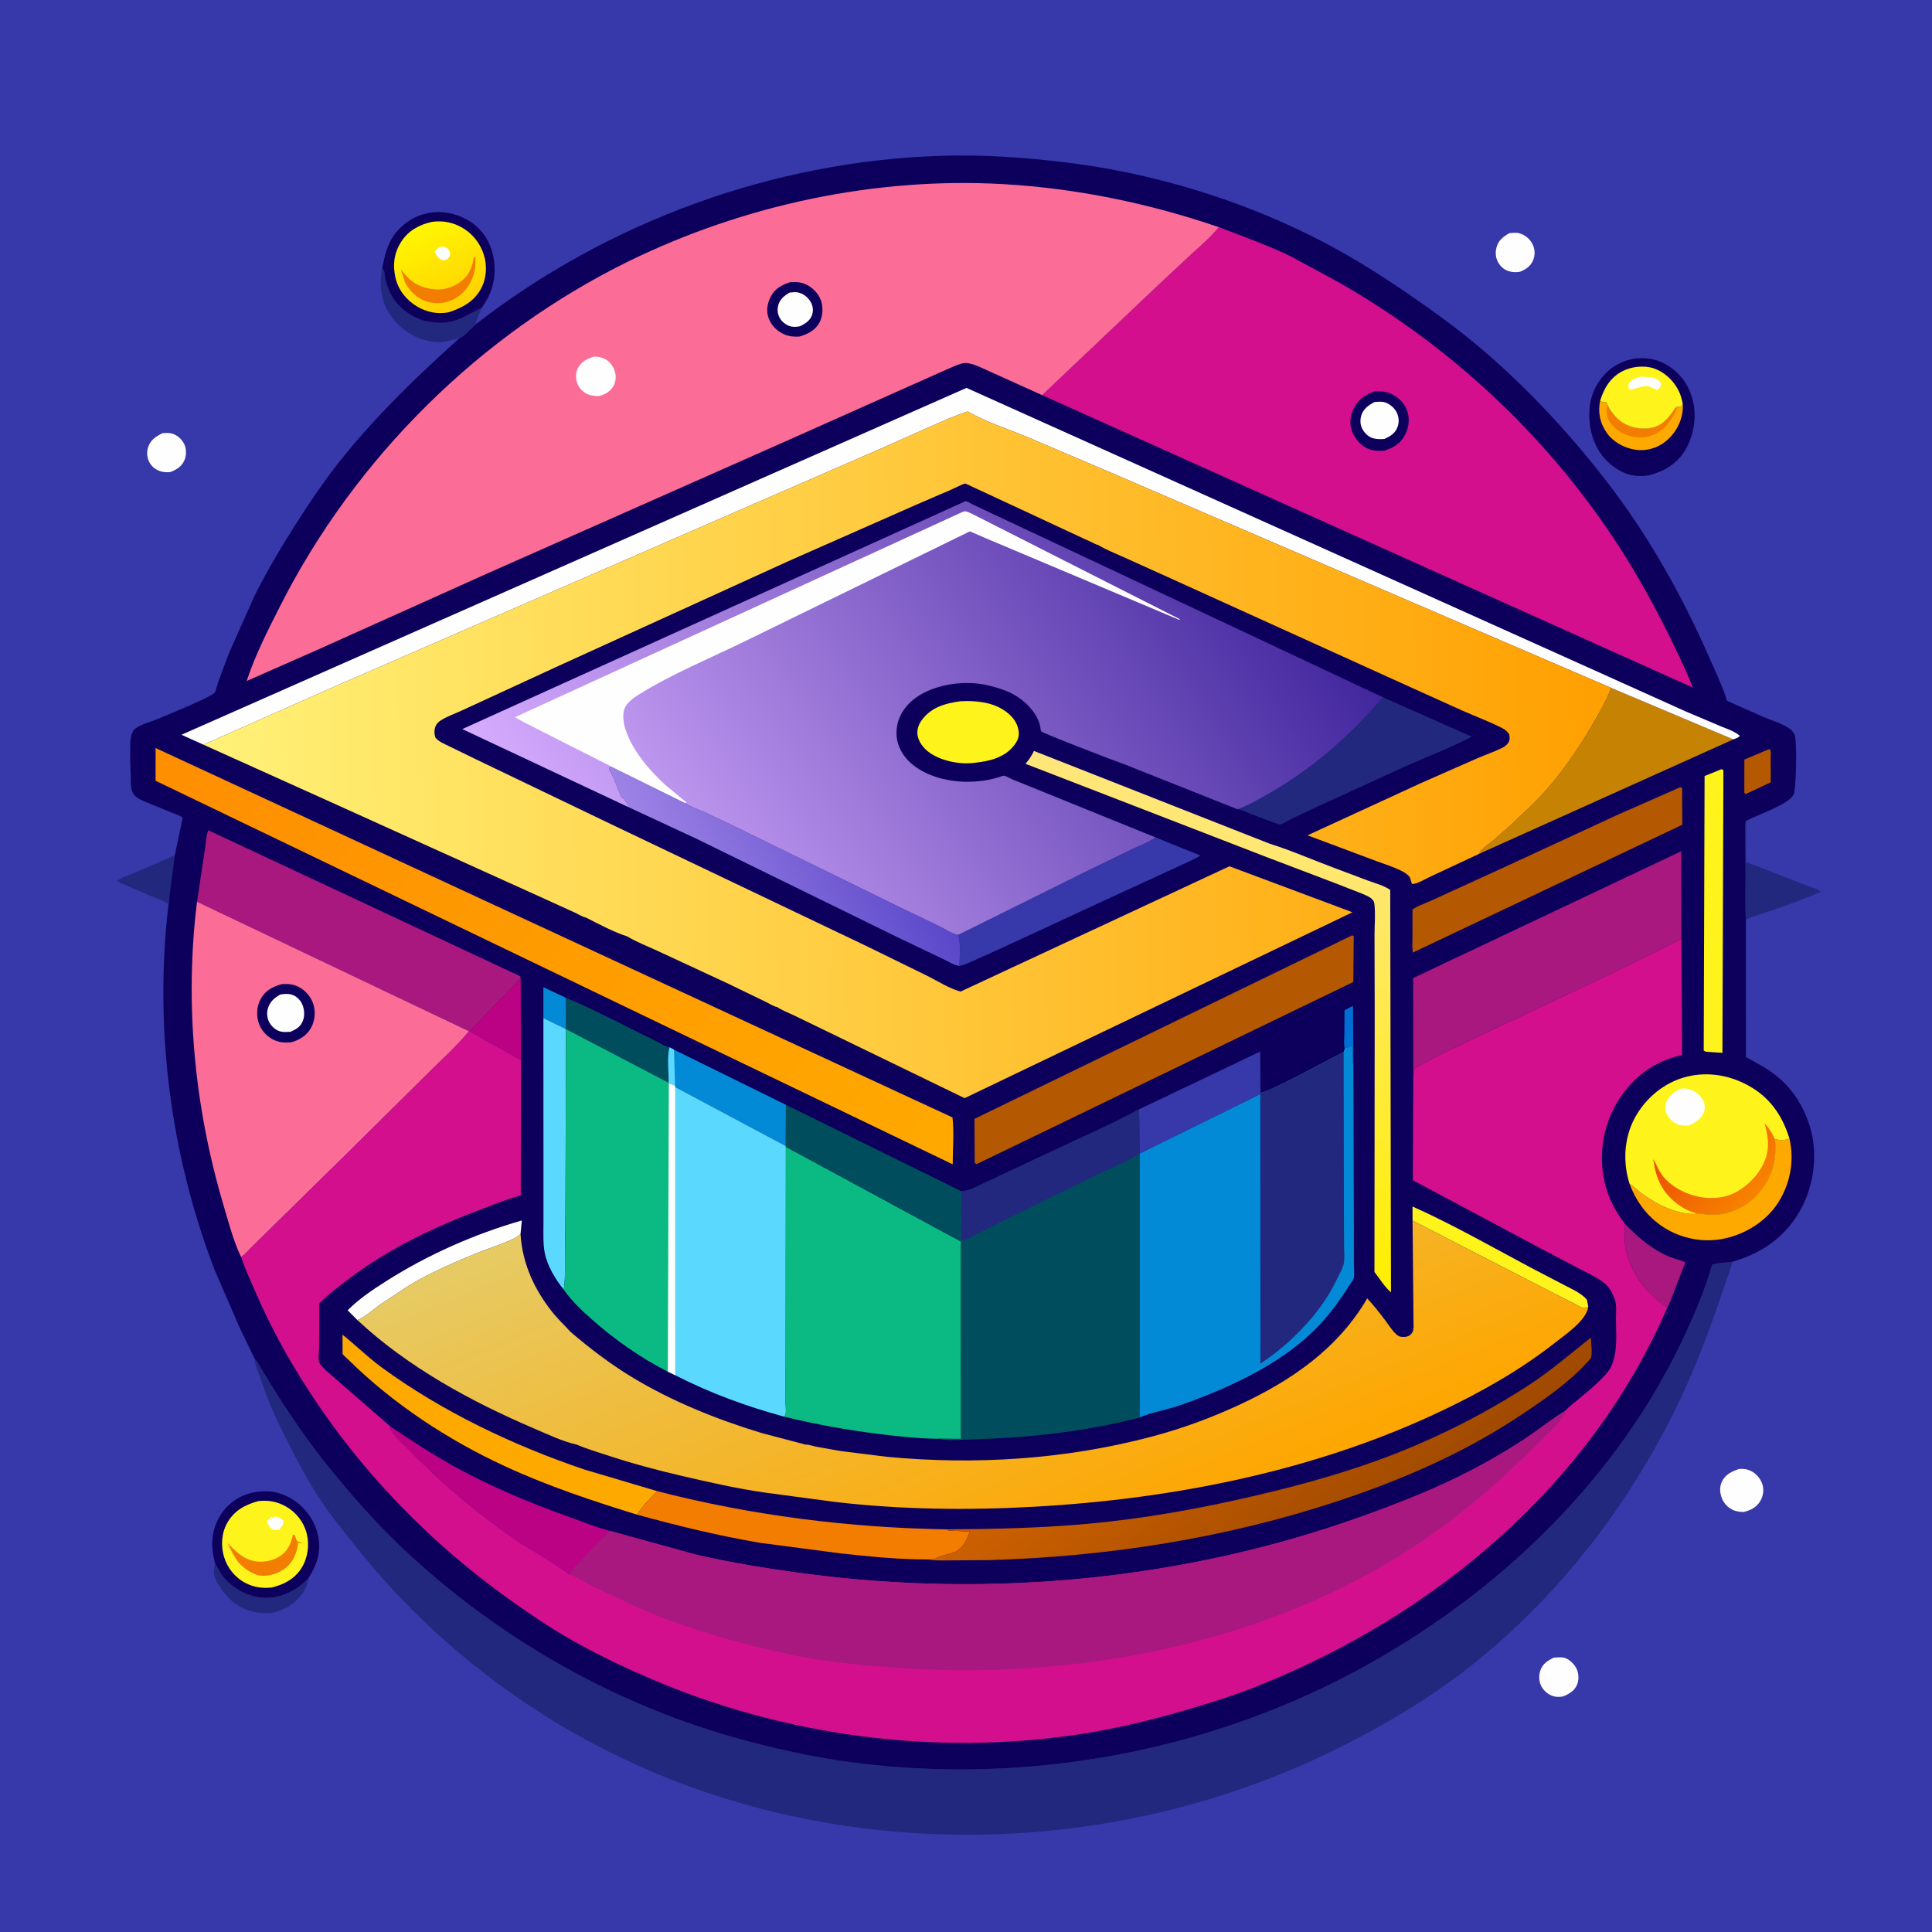
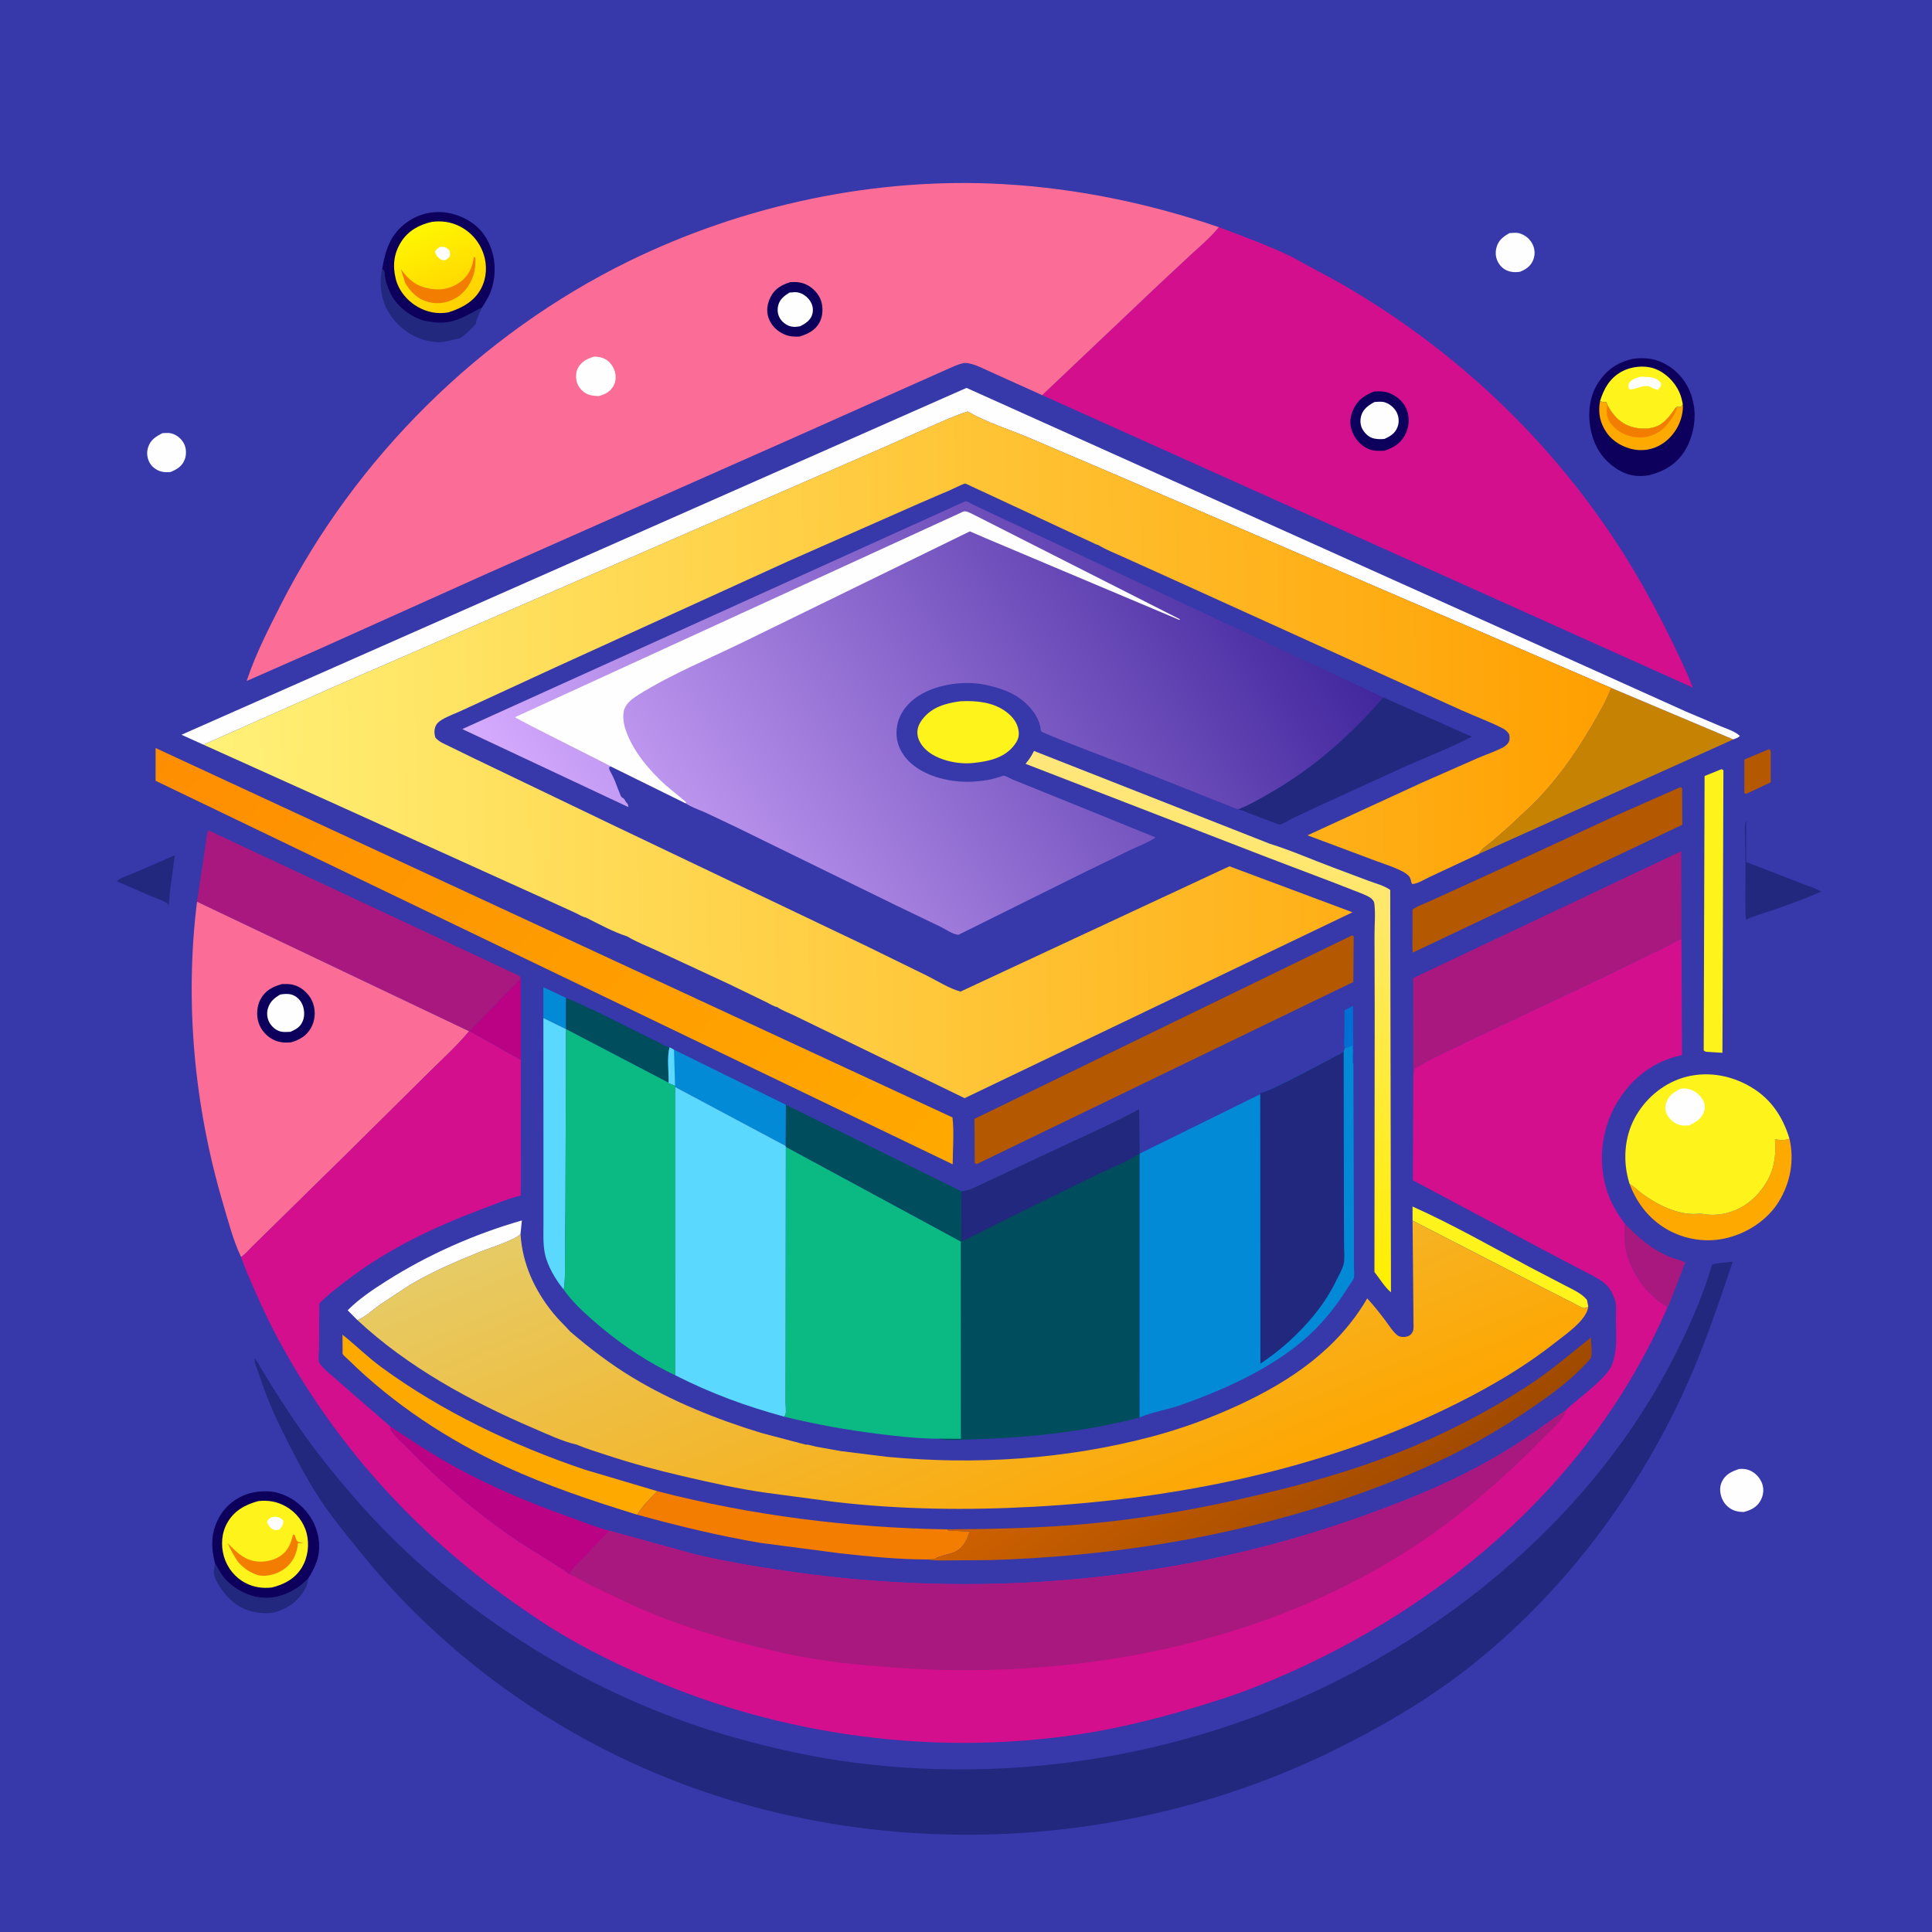
<svg xmlns="http://www.w3.org/2000/svg" version="1.1" style="display: block;" viewBox="0 0 2048 2048" width="1024" height="1024">
  <defs>
    <linearGradient id="Gradient1" gradientUnits="userSpaceOnUse" x1="484.391" y1="325.389" x2="446.756" y2="239.668">
      <stop class="stop0" offset="0" stop-opacity="1" stop-color="rgb(255,209,0)" />
      <stop class="stop1" offset="1" stop-opacity="1" stop-color="rgb(255,246,1)" />
    </linearGradient>
    <linearGradient id="Gradient2" gradientUnits="userSpaceOnUse" x1="943.725" y1="857.68" x2="724.287" y2="971.64">
      <stop class="stop0" offset="0" stop-opacity="1" stop-color="rgb(89,71,201)" />
      <stop class="stop1" offset="1" stop-opacity="1" stop-color="rgb(158,131,230)" />
    </linearGradient>
    <linearGradient id="Gradient3" gradientUnits="userSpaceOnUse" x1="1225.03" y1="1303.64" x2="1340.33" y2="859.415">
      <stop class="stop0" offset="0" stop-opacity="1" stop-color="rgb(255,239,0)" />
      <stop class="stop1" offset="1" stop-opacity="1" stop-color="rgb(255,230,124)" />
    </linearGradient>
    <linearGradient id="Gradient4" gradientUnits="userSpaceOnUse" x1="1790.31" y1="1204.66" x2="1859.27" y2="1266.18">
      <stop class="stop0" offset="0" stop-opacity="1" stop-color="rgb(236,84,0)" />
      <stop class="stop1" offset="1" stop-opacity="1" stop-color="rgb(247,130,0)" />
    </linearGradient>
    <linearGradient id="Gradient5" gradientUnits="userSpaceOnUse" x1="1421.19" y1="1642.22" x2="1270.57" y2="1442.41">
      <stop class="stop0" offset="0" stop-opacity="1" stop-color="rgb(160,74,0)" />
      <stop class="stop1" offset="1" stop-opacity="1" stop-color="rgb(204,96,0)" />
    </linearGradient>
    <linearGradient id="Gradient6" gradientUnits="userSpaceOnUse" x1="241.54" y1="709.198" x2="939.519" y2="1308.58">
      <stop class="stop0" offset="0" stop-opacity="1" stop-color="rgb(254,142,1)" />
      <stop class="stop1" offset="1" stop-opacity="1" stop-color="rgb(255,169,0)" />
    </linearGradient>
    <linearGradient id="Gradient7" gradientUnits="userSpaceOnUse" x1="1141.34" y1="1657.11" x2="930.415" y2="1149.38">
      <stop class="stop0" offset="0" stop-opacity="1" stop-color="rgb(254,166,0)" />
      <stop class="stop1" offset="1" stop-opacity="1" stop-color="rgb(230,203,101)" />
    </linearGradient>
    <linearGradient id="Gradient8" gradientUnits="userSpaceOnUse" x1="1327.1" y1="533.084" x2="638.946" y2="993.924">
      <stop class="stop0" offset="0" stop-opacity="1" stop-color="rgb(65,38,157)" />
      <stop class="stop1" offset="1" stop-opacity="1" stop-color="rgb(214,172,255)" />
    </linearGradient>
    <linearGradient id="Gradient9" gradientUnits="userSpaceOnUse" x1="1707.85" y1="790.514" x2="216.307" y2="811.159">
      <stop class="stop0" offset="0" stop-opacity="1" stop-color="rgb(255,159,0)" />
      <stop class="stop1" offset="1" stop-opacity="1" stop-color="rgb(255,242,120)" />
    </linearGradient>
  </defs>
  <path transform="translate(0,0)" fill="rgb(55,56,170)" d="M -0 -0 L 2048 0 L 2048 2048 L -0 2048 L -0 -0 z" />
  <path transform="translate(0,0)" fill="rgb(254,254,254)" d="M 172.332 459.126 C 175.286 458.987 178.652 458.684 181.558 459.4 C 187.582 460.885 192.689 465.359 195.349 470.89 C 197.55 475.466 197.691 481.966 195.945 486.723 C 193.219 494.154 187.871 497.427 180.878 500.332 C 178.07 500.647 175.383 500.683 172.583 500.196 C 167.101 499.244 161.971 495.943 159.026 491.186 C 155.937 486.196 155.177 480.025 156.905 474.438 C 159.456 466.185 165.127 462.791 172.332 459.126 z" />
  <path transform="translate(0,0)" fill="rgb(254,254,254)" d="M 1600.09 247.105 C 1603.3 246.91 1607.56 246.352 1610.65 247.301 C 1617 249.249 1622.07 253.413 1624.85 259.5 C 1627.35 264.958 1627.33 271.046 1624.87 276.5 C 1622.16 282.516 1617.2 285.683 1611.3 288.06 C 1608 288.619 1604.92 288.665 1601.64 288.03 C 1596.26 286.992 1591.95 284.072 1588.94 279.5 C 1585.53 274.314 1584.75 268.424 1586.3 262.454 C 1588.32 254.688 1593.5 250.854 1600.09 247.105 z" />
-   <path transform="translate(0,0)" fill="rgb(254,254,254)" d="M 1647.17 1757.12 C 1650.64 1756.98 1655.09 1756.4 1658.47 1757.39 C 1663.66 1758.91 1668.59 1763.82 1671.01 1768.5 C 1673.43 1773.18 1673.92 1779.97 1672.11 1784.97 C 1669.56 1792 1663.65 1795.48 1657.14 1798.26 C 1653.57 1798.86 1650.49 1799.09 1646.95 1798.15 C 1641.71 1796.76 1636.71 1792.66 1634.11 1787.92 C 1631.27 1782.73 1630.96 1776.43 1632.82 1770.85 C 1635.23 1763.6 1640.64 1760.29 1647.17 1757.12 z" />
  <path transform="translate(0,0)" fill="rgb(33,40,126)" d="M 178.516 959.664 C 177.704 957.554 177.551 957.542 175.555 956.453 C 170.639 953.772 164.729 951.935 159.543 949.736 L 123.838 934.147 C 126.82 930.682 135.493 928.219 139.798 926.385 L 185.252 906.687 L 179.87 947.563 C 179.663 949.384 179.269 958.828 178.516 959.664 z" />
  <path transform="translate(0,0)" fill="rgb(33,40,126)" d="M 227.847 1656.8 L 233.521 1666.75 C 240.684 1679.07 256.036 1688.97 269.713 1692.24 C 285.786 1696.08 300.787 1692.28 314.635 1683.45 C 319.113 1680.6 322.989 1676.82 326.808 1673.16 C 326.433 1676.29 325.937 1679.09 324.561 1681.96 C 318.554 1694.47 308.451 1703.31 295.313 1707.79 L 294 1708.23 C 291.143 1709.2 288.574 1709.79 285.548 1709.93 C 269.798 1710.68 255.799 1706.48 244.168 1695.61 C 237.873 1689.74 226.053 1674.85 226.646 1665.51 L 227.847 1656.8 z" />
  <path transform="translate(0,0)" fill="rgb(254,254,254)" d="M 1843.55 1557.16 C 1847.4 1556.88 1851.38 1557.15 1854.96 1558.74 C 1861.1 1561.48 1865.92 1566.75 1868.1 1573.14 C 1870.18 1579.24 1869.12 1585.78 1865.91 1591.25 C 1862.02 1597.9 1855.82 1600.86 1848.64 1602.73 C 1845.21 1602.83 1841.21 1602.32 1838.01 1601.06 C 1832.36 1598.85 1827.61 1594.1 1825.37 1588.46 C 1823.08 1582.71 1822.55 1576.41 1825.25 1570.71 C 1828.98 1562.83 1835.78 1559.76 1843.55 1557.16 z" />
  <path transform="translate(0,0)" fill="rgb(33,40,126)" d="M 405.126 285.28 L 406.51 286 C 407.72 287.791 407.635 289.046 407.8 291.138 C 408.272 297.148 410.286 302.731 412.67 308.234 L 413.195 309.468 C 419.262 323.207 432.768 334.211 446.722 339.122 C 449.61 340.138 452.499 340.549 455.5 341.047 L 457.092 341.335 C 464.937 342.677 473.373 342.359 481 340.13 C 492.549 336.756 500.329 330.918 510.887 326.127 C 508.742 331.624 504.845 338.057 504.218 343.779 C 500.524 347.158 491.472 357.385 486.912 358.651 C 477.447 360.616 469.597 363.757 459.729 362.363 L 458 362.102 C 449.8 360.951 443.091 358.552 435.938 354.505 C 422.123 346.69 410.033 332.546 405.915 317.078 L 405.517 315.5 C 403.273 307.04 402.688 293.769 405.126 285.28 z" />
  <path transform="translate(0,0)" fill="rgb(33,40,126)" d="M 1850.72 974.899 C 1849.51 956.152 1850.55 937.265 1850.29 918.5 L 1849.89 884.256 C 1849.88 879.954 1849.07 873.935 1851.01 870.089 L 1850.96 913.644 L 1911 937.016 C 1917.06 939.518 1925 941.583 1930.36 945.24 C 1913.48 952.724 1895.5 959.105 1878.05 965.177 C 1869.21 968.254 1859.06 970.78 1850.72 974.899 z" />
  <path transform="translate(0,0)" fill="rgb(13,0,92)" d="M 227.847 1656.8 C 223.261 1638.9 223.622 1622.86 233.419 1606.55 C 240.676 1594.48 253.275 1585.51 266.961 1582.44 C 275.783 1580.47 286.337 1580.01 295.027 1582.68 L 296.552 1583.14 C 311.902 1587.89 325.159 1599.6 332.322 1613.96 C 338.588 1626.52 340.348 1641.97 335.642 1655.39 C 333.465 1661.59 330.359 1667.63 326.808 1673.16 C 322.989 1676.82 319.113 1680.6 314.635 1683.45 C 300.787 1692.28 285.786 1696.08 269.713 1692.24 C 256.036 1688.97 240.684 1679.07 233.521 1666.75 L 227.847 1656.8 z" />
  <path transform="translate(0,0)" fill="rgb(254,244,27)" d="M 273.977 1591.19 C 284.601 1590.12 293.656 1591.64 303 1596.89 C 313.766 1602.94 321.94 1613.27 325.04 1625.26 C 328.172 1637.36 326.398 1651.23 319.767 1661.93 C 312.457 1673.72 301.116 1679.65 288.021 1682.84 C 278.054 1683.91 268.961 1682.58 260 1677.91 C 249.049 1672.2 240.872 1661.86 237.408 1650.04 C 233.927 1638.16 234.824 1624.89 241.059 1614.02 C 248.426 1601.17 260.131 1594.88 273.977 1591.19 z" />
  <path transform="translate(0,0)" fill="rgb(254,254,254)" d="M 287.328 1608.5 C 288.64 1608.11 289.946 1607.9 291.318 1607.85 C 294.993 1607.73 297.452 1609.13 300.09 1611.5 C 300.308 1612.59 300.402 1612.72 300.269 1614 C 299.937 1617.19 297.993 1619.44 295.756 1621.5 C 293.987 1621.84 292.248 1622.33 290.471 1621.72 C 286.738 1620.45 284.914 1617.28 283.265 1614 C 283.633 1610.68 284.797 1610.54 287.328 1608.5 z" />
  <path transform="translate(0,0)" fill="rgb(242,125,0)" d="M 310.616 1626.5 L 312.415 1627.25 L 314.62 1633.38 C 316.763 1634.63 318.183 1635.32 320.686 1635.57 L 322.622 1635.75 L 317.595 1635.94 L 315.92 1635.27 C 315.531 1639.9 314.686 1643.81 312.977 1648.15 C 309.428 1657.17 302.707 1663.64 293.746 1667.39 C 286.999 1670.21 277.512 1671.81 270.557 1668.77 L 269.5 1668.29 C 262.464 1665.28 258.165 1661.81 252.882 1656.38 C 248.133 1649.93 244.719 1642.98 241.241 1635.8 C 249.609 1644.1 257.207 1652.31 269.264 1654.76 C 278.184 1656.57 289.114 1654.67 296.69 1649.71 C 305.317 1644.06 308.5 1636.12 310.616 1626.5 z" />
  <path transform="translate(0,0)" fill="rgb(13,0,92)" d="M 405.126 285.28 C 408.639 264.516 413.871 248.053 431.719 235.357 C 444.064 226.575 459.701 222.984 474.642 225.648 C 490.403 228.458 505.042 236.697 514.005 250.178 C 523.66 264.699 526.588 283.495 522.644 300.469 L 522.27 302 L 521.938 303.468 C 519.997 311.698 515.374 319.061 510.887 326.127 C 500.329 330.918 492.549 336.756 481 340.13 C 473.373 342.359 464.937 342.677 457.092 341.335 L 455.5 341.047 C 452.499 340.549 449.61 340.138 446.722 339.122 C 432.768 334.211 419.262 323.207 413.195 309.468 L 412.67 308.234 C 410.286 302.731 408.272 297.148 407.8 291.138 C 407.635 289.046 407.72 287.791 406.51 286 L 405.126 285.28 z" />
  <path transform="translate(0,0)" fill="url(#Gradient1)" d="M 457.882 235.191 C 467.821 233.845 477.448 235.145 486.494 239.515 C 498.967 245.542 508.204 256.124 512.614 269.261 C 516.572 281.052 515.924 294.468 510.144 305.581 C 502.845 319.614 489.612 326.582 475.192 331.152 C 463.541 333.136 452.571 331.039 442.349 325.052 C 431.268 318.561 422.392 307.719 419.387 295.125 C 416.064 281.202 417.561 268.49 425.263 256.318 C 432.751 244.485 444.576 238.104 457.882 235.191 z" />
  <path transform="translate(0,0)" fill="rgb(254,254,254)" d="M 467.417 261.5 C 470.455 261.675 472.594 261.876 475.005 263.944 C 477.317 265.926 477.032 268.252 477.028 271 C 475.35 273.909 474.389 274.553 471.5 275.965 C 469.211 276.053 467.234 275.215 465.5 273.732 C 463.181 271.749 461.532 269.572 461.154 266.5 C 463.077 263.592 464.23 262.914 467.417 261.5 z" />
  <path transform="translate(0,0)" fill="rgb(242,125,0)" d="M 502.285 272.5 L 503.948 273.047 C 504.173 277.936 503.95 282.7 502.946 287.5 C 500.646 298.492 493.803 309.325 484.236 315.304 C 475.013 321.069 464.593 322.916 454 320.1 C 442.72 317.102 434.972 309.586 429.416 299.616 L 424.878 285.211 C 433.531 297.267 441.76 303.749 456.851 306.21 C 468.345 308.084 478.847 305.649 488.227 298.668 C 497.057 292.097 500.865 283.044 502.285 272.5 z" />
  <path transform="translate(0,0)" fill="rgb(13,0,92)" d="M 1731.8 380.252 C 1744.41 378.717 1755.32 380.149 1766.45 386.554 C 1779.85 394.264 1789.96 407.335 1793.82 422.331 L 1794.23 424 L 1794.68 425.721 C 1798.78 442.532 1795.1 462.754 1786.2 477.454 C 1777.41 491.979 1763.94 499.728 1747.82 503.811 C 1735.54 505.793 1725.26 504.176 1714.62 497.5 C 1699.03 487.719 1689.98 473.515 1686.32 455.664 C 1682.75 438.311 1684.73 419.489 1694.89 404.622 C 1704.16 391.067 1715.69 383.516 1731.8 380.252 z" />
  <path transform="translate(0,0)" fill="rgb(254,169,0)" d="M 1783.78 428.094 C 1783.94 430.14 1784.02 432.054 1783.83 434.105 C 1782.55 447.815 1775.66 460.197 1764.77 468.567 C 1755.88 475.396 1744.43 478.425 1733.34 476.699 C 1721.4 474.84 1709.92 468.468 1702.98 458.432 C 1696 448.33 1693.76 437.191 1696.14 425.092 C 1698.86 426.101 1699.89 426.843 1702.77 426.212 L 1703.72 428.306 L 1703.6 428.535 C 1709.58 440.016 1716.93 448.432 1729.73 452.433 C 1738.3 455.112 1750.1 455.229 1758.14 450.99 C 1766.05 446.815 1771.31 439.281 1776.22 432.082 L 1777.31 431.326 C 1779.22 431.423 1780.69 431.488 1782.54 430.925 L 1783.78 428.094 z" />
  <path transform="translate(0,0)" fill="rgb(242,125,0)" d="M 1776.22 432.082 L 1777.44 432.703 C 1776.64 438.358 1767.83 449.929 1763.5 454.004 C 1757.05 460.075 1746.54 464.224 1737.61 463.764 C 1725.12 463.122 1714.94 458.411 1707.2 448.5 C 1702.58 442.577 1702.95 435.623 1703.6 428.535 C 1709.58 440.016 1716.93 448.432 1729.73 452.433 C 1738.3 455.112 1750.1 455.229 1758.14 450.99 C 1766.05 446.815 1771.31 439.281 1776.22 432.082 z" />
  <path transform="translate(0,0)" fill="rgb(254,244,27)" d="M 1696.14 425.092 C 1700.18 411.927 1706.39 400.949 1718.85 394.005 C 1728.6 388.573 1742.59 386.922 1753.2 390.531 C 1765.05 394.564 1775.07 404.396 1780.18 415.779 C 1781.98 419.787 1782.93 423.811 1783.78 428.094 L 1782.54 430.925 C 1780.69 431.488 1779.22 431.423 1777.31 431.326 L 1776.22 432.082 C 1771.31 439.281 1766.05 446.815 1758.14 450.99 C 1750.1 455.229 1738.3 455.112 1729.73 452.433 C 1716.93 448.432 1709.58 440.016 1703.6 428.535 L 1703.72 428.306 L 1702.77 426.212 C 1699.89 426.843 1698.86 426.101 1696.14 425.092 z" />
  <path transform="translate(0,0)" fill="rgb(254,254,254)" d="M 1739.27 399.237 L 1749 399.838 C 1753.92 400.392 1757.65 402.163 1760.76 406.017 C 1760.93 409.888 1759.88 410.247 1757.5 413.168 C 1754.15 412.884 1750.73 410.781 1747.71 409.325 C 1740.09 408.618 1735.16 412.207 1728 412.971 L 1726.5 411.699 C 1726.34 409.676 1725.82 408.014 1726.84 406.188 C 1729.16 402.03 1735.07 400.516 1739.27 399.237 z" />
  <path transform="translate(0,0)" fill="rgb(33,40,126)" d="M 269.7 1439.78 C 272.898 1443.31 275.109 1447.87 277.581 1451.93 L 292.634 1476.43 C 308.962 1501.94 325.996 1526.94 344.883 1550.64 C 370.579 1582.88 397.61 1613.59 427.592 1641.94 C 524.893 1733.94 646.969 1804.32 775.763 1841.04 C 818.031 1853.09 862.342 1862.98 905.974 1868.55 C 1093.72 1892.51 1288.09 1855.55 1453.11 1762.69 C 1592.51 1684.25 1713.37 1567.36 1782.67 1421.98 C 1795.07 1395.97 1807.02 1368.41 1814.79 1340.61 C 1821.03 1338.44 1830.04 1338.48 1836.76 1337.43 C 1821.36 1383.11 1806.23 1428.18 1786.25 1472.15 C 1732.89 1589.56 1649.46 1698.35 1546.14 1775.97 C 1505.74 1806.33 1461.03 1832.07 1415.81 1854.45 C 1210.66 1955.97 964.807 1973.35 747.955 1899.77 C 603.464 1850.75 474.411 1760.97 379.158 1641.86 C 365.3 1624.53 350.936 1607.2 338.799 1588.61 C 323.391 1565.02 310.311 1539.28 297.862 1514.02 C 288.937 1495.91 281.329 1477.14 274.971 1458 C 272.976 1451.99 270.001 1446.18 269.7 1439.78 z" />
-   <path transform="translate(0,0)" fill="rgb(13,0,92)" d="M 504.218 343.779 C 644.908 234.757 819.848 170.645 998.053 165.155 C 1043.21 163.764 1087.72 166.955 1132.5 172.516 C 1220.48 183.443 1309.83 210.323 1389.22 249.653 C 1425.13 267.439 1460.04 289.01 1493.01 311.729 C 1518.14 329.05 1542.94 346.77 1566.33 366.425 C 1616.84 408.876 1662.51 457.874 1702.87 510.023 C 1747.62 567.842 1783.42 631.869 1812.66 698.726 C 1818.98 713.161 1826.24 727.821 1830.73 742.915 L 1869.3 760.044 C 1877.89 763.57 1888.34 766.689 1896.11 771.776 C 1899.06 773.706 1901.43 776.291 1902.58 779.667 C 1904.95 786.618 1904.18 837.358 1901.12 842.68 C 1895.06 853.209 1862.83 863.747 1851.01 870.089 C 1849.07 873.935 1849.88 879.954 1849.89 884.256 L 1850.29 918.5 C 1850.55 937.265 1849.51 956.152 1850.72 974.899 L 1850.77 1120.57 C 1862.74 1127.01 1874.68 1133.36 1885.15 1142.12 C 1901.19 1155.53 1912.56 1174.49 1918.63 1194.39 C 1927.25 1222.65 1923 1256.41 1908.76 1282.19 C 1892.74 1311.18 1868.08 1328.26 1836.76 1337.43 C 1830.04 1338.48 1821.03 1338.44 1814.79 1340.61 C 1807.02 1368.41 1795.07 1395.97 1782.67 1421.98 C 1713.37 1567.36 1592.51 1684.25 1453.11 1762.69 C 1288.09 1855.55 1093.72 1892.51 905.974 1868.55 C 862.342 1862.98 818.031 1853.09 775.763 1841.04 C 646.969 1804.32 524.893 1733.94 427.592 1641.94 C 397.61 1613.59 370.579 1582.88 344.883 1550.64 C 325.996 1526.94 308.962 1501.94 292.634 1476.43 L 277.581 1451.93 C 275.109 1447.87 272.898 1443.31 269.7 1439.78 L 254.009 1407.34 L 227.53 1346.22 C 180.643 1224.19 163.332 1089.6 178.516 959.664 C 179.269 958.828 179.663 949.384 179.87 947.563 L 185.252 906.687 L 193.714 866.915 C 191.021 864.414 186.047 863.037 182.64 861.608 L 156.5 850.948 C 151.728 848.943 145.992 846.82 142.482 842.897 C 138.058 837.953 138.813 829.923 138.622 823.689 C 138.255 811.697 137.589 799.355 138.169 787.379 C 138.39 782.81 139.088 777.087 142.245 773.5 C 146.506 768.657 158.896 765.509 165 762.984 C 174.737 758.957 223.92 739.038 227.472 734.278 C 229.062 732.146 230.453 725.426 231.39 722.704 L 242.671 692.539 L 269.372 632.563 C 282.301 606.384 297.181 581.428 312.819 556.79 C 328.828 531.568 345.598 506.756 364.462 483.562 C 401.395 438.153 443.358 397.604 486.912 358.651 C 491.472 357.385 500.524 347.158 504.218 343.779 z" />
  <path transform="translate(0,0)" fill="rgb(0,111,212)" d="M 1425.27 1070.99 L 1434.21 1066.16 L 1434.63 1127.78 C 1431.83 1125.26 1435.96 1111.27 1433.26 1108.34 C 1431.19 1109.26 1429.17 1110.17 1426.97 1110.72 L 1425.47 1111.09 C 1424.35 1107.25 1425.03 1101.99 1425.05 1097.93 L 1425.27 1070.99 z" />
  <path transform="translate(0,0)" fill="rgb(3,138,215)" d="M 576.012 1079.15 L 576.011 1046.48 L 599.995 1057.81 L 600.003 1090.91 L 576.012 1079.15 z" />
  <path transform="translate(0,0)" fill="rgb(180,88,1)" d="M 1874.44 794.5 L 1875.96 794.236 C 1877.71 796.363 1877.01 800.108 1877.02 802.894 L 1877.09 829.3 L 1851.5 841.297 L 1850.5 841.582 L 1849.06 840.5 L 1849.11 805.115 L 1874.44 794.5 z" />
  <path transform="translate(0,0)" fill="rgb(188,2,132)" d="M 551.959 1037.14 L 552.189 1123.72 L 497.743 1093.17 L 551.959 1037.14 z" />
  <path transform="translate(0,0)" fill="rgb(169,24,126)" d="M 1722.42 1297.24 C 1736.7 1311.89 1750.44 1324 1769.45 1332.15 C 1774.95 1334.51 1781.29 1335.59 1786.52 1338.16 L 1773.43 1372.07 C 1771.7 1376.25 1770.04 1381.95 1767.59 1385.69 C 1746.59 1372.79 1731.86 1353.39 1724.73 1330 C 1721.57 1319.63 1721.91 1307.98 1722.42 1297.24 z" />
  <path transform="translate(0,0)" fill="rgb(254,244,27)" d="M 1497.37 1293.88 L 1497.33 1278.95 C 1539.65 1297.88 1580.77 1321.39 1621.7 1343.22 L 1659.36 1362.85 C 1666.84 1366.76 1676.98 1371.18 1682.26 1377.97 L 1683.65 1385.12 L 1681.53 1386.33 C 1681.32 1386.4 1679.35 1386.78 1679 1386.73 C 1676.19 1386.36 1670.76 1382.89 1668.13 1381.58 L 1635.09 1364.76 L 1497.37 1293.88 z" />
  <path transform="translate(0,0)" fill="rgb(254,254,254)" d="M 378.823 1399.31 L 368.53 1388.97 C 380.607 1376.77 395.172 1367.08 409.597 1357.92 C 453.52 1330.03 503.223 1308.04 553.189 1293.73 L 551.771 1307.97 C 547.895 1313.94 516.666 1323.76 508.631 1327.04 C 483.558 1337.28 457.105 1348.38 433.905 1362.5 L 403.119 1382.78 C 396.094 1387.76 386.833 1396.44 378.823 1399.31 z" />
  <path transform="translate(0,0)" fill="rgb(0,78,93)" d="M 599.995 1057.81 C 625.553 1068.3 651.234 1081.7 676 1094.03 L 696.191 1104 C 700.369 1106.2 705.243 1109.42 709.841 1110.21 C 706.752 1120.62 709.152 1136.65 708.757 1147.74 L 600.003 1090.91 L 599.995 1057.81 z" />
  <path transform="translate(0,0)" fill="rgb(254,169,0)" d="M 1896.91 1206.99 C 1902.26 1229.89 1897.91 1253.86 1885.57 1273.82 C 1873.17 1293.87 1851.36 1307.77 1828.5 1312.81 C 1805.93 1317.78 1781.74 1313.09 1762.49 1300.31 C 1745.91 1289.3 1734.3 1273.47 1727.44 1254.91 L 1728.17 1255.37 C 1732.81 1258.37 1736.57 1262.3 1741 1265.55 C 1756.89 1277.19 1778.72 1288.12 1798.89 1286.75 C 1802.09 1285.97 1806.98 1287.21 1810.39 1287.51 C 1823.59 1288.7 1837.41 1285.14 1848.6 1278.13 C 1863.37 1268.89 1876.27 1251.91 1880 1234.75 L 1880.34 1233.09 C 1882.16 1224.57 1882.15 1216.3 1881.57 1207.66 C 1887.38 1208.68 1891.34 1209.06 1896.91 1206.99 z" />
  <path transform="translate(0,0)" fill="rgb(3,138,215)" d="M 709.841 1110.21 L 714.455 1112.7 L 833.089 1171.13 L 832.926 1214.77 L 715.869 1152.39 L 715.597 1150.91 L 709.012 1148.43 L 708.757 1147.74 C 709.152 1136.65 706.752 1120.62 709.841 1110.21 z" />
  <path transform="translate(0,0)" fill="rgb(90,216,254)" d="M 709.841 1110.21 L 714.455 1112.7 L 715.597 1150.91 L 709.012 1148.43 L 708.757 1147.74 C 709.152 1136.65 706.752 1120.62 709.841 1110.21 z" />
  <path transform="translate(0,0)" fill="rgb(254,244,27)" d="M 1018.07 743.354 C 1034.41 742.503 1052.47 744.18 1066.09 754.156 C 1073.05 759.253 1078.51 765.876 1079.76 774.633 C 1080.66 780.977 1078.76 785.296 1074.87 790.284 C 1064.78 803.221 1048.7 806.94 1033.25 808.6 C 1017.65 810.695 997.234 806.75 984.57 797.268 C 978.706 792.877 973.295 785.955 972.55 778.434 C 971.95 772.38 974.132 767.267 977.729 762.556 C 987.731 749.453 1002.54 745.473 1018.07 743.354 z" />
  <path transform="translate(0,0)" fill="rgb(254,244,27)" d="M 1824.53 815.5 C 1826.15 815.654 1825.33 815.39 1826.89 816.5 L 1825.84 1116.03 L 1809.5 1114.98 C 1807.4 1114.76 1807.57 1114.66 1806.01 1113.5 L 1806.93 822.618 L 1824.53 815.5 z" />
  <path transform="translate(0,0)" fill="rgb(55,56,170)" d="M 1335.87 1114.66 L 1336.15 1158.16 L 1335.89 1159.89 L 1207.94 1222.95 L 1207.47 1175.93 L 1335.87 1114.66 z" />
  <path transform="translate(0,0)" fill="rgb(90,216,254)" d="M 576.012 1079.15 L 600.003 1090.91 L 599.383 1284.01 L 598.883 1333.71 C 598.799 1344.53 599.362 1356.41 597.584 1367.11 C 588.819 1356.18 580.158 1342.09 577.46 1328.15 C 575.527 1318.16 576.111 1307.42 576.09 1297.28 L 576.098 1248.42 L 576.012 1079.15 z" />
  <path transform="translate(0,0)" fill="rgb(188,2,132)" d="M 413.948 1512.28 C 436.311 1527.14 458.726 1542.01 482.274 1554.96 C 520.658 1576.07 561.698 1593.22 602.918 1607.89 C 617.047 1612.92 631.607 1619.02 646.144 1622.72 L 616.117 1653.9 C 612.133 1658.2 606.333 1663.21 603.95 1668.49 L 603.761 1668.84 L 603.21 1668.85 C 601.787 1666 558.128 1639.84 551.062 1635.11 C 507.514 1605.95 468.356 1572.63 431.837 1535.11 C 425.949 1529.06 417.186 1521.7 413.31 1514.26 L 413.948 1512.28 z" />
  <path transform="translate(0,0)" fill="rgb(55,56,170)" d="M 1224.99 887.7 L 1272.59 906.981 C 1262.37 912.689 1251.36 917.33 1240.75 922.273 L 1175.15 952.477 L 1055 1008.1 L 1031.11 1018.75 C 1026.48 1020.71 1022.05 1023.12 1017.03 1023.85 C 1017.35 1013.87 1018.58 1000.51 1015.94 990.961 L 1151.37 923.76 L 1199.88 900.251 C 1208.19 896.265 1217.49 893.055 1224.99 887.7 z" />
  <path transform="translate(0,0)" fill="rgb(254,169,0)" d="M 675.494 1605.66 C 627.911 1591.01 580.805 1575.29 535.516 1554.4 C 474.919 1526.46 416.905 1488.27 369.322 1441.38 C 368.039 1440.12 363.843 1436.68 363.205 1435.18 C 363.004 1434.71 363.179 1431.47 363.174 1430.72 L 363.063 1414.81 C 377.094 1425.96 389.771 1438.64 404.263 1449.27 C 468.396 1496.3 544.337 1532.38 619.532 1557.78 L 696.86 1580.73 C 689.287 1588.24 680.991 1596.48 675.494 1605.66 z" />
  <path transform="translate(0,0)" fill="rgb(242,125,0)" d="M 696.86 1580.73 C 796.413 1606.49 901.493 1619.65 1004.32 1621.19 L 1005.15 1622.41 L 1027.96 1623.5 C 1024.97 1632.45 1021.48 1640.51 1012.63 1645.01 C 1011.12 1645.78 1009.61 1646.21 1008 1646.7 C 1003.32 1648.13 995.935 1649.46 992.061 1651.91 C 990.036 1653.19 985.968 1652.96 983.523 1653.09 C 952.782 1653.16 921.697 1650 891.156 1646.65 L 805.62 1635.47 C 761.856 1627.97 718.295 1617.43 675.494 1605.66 C 680.991 1596.48 689.287 1588.24 696.86 1580.73 z" />
  <path transform="translate(0,0)" fill="rgb(33,40,126)" d="M 1466.24 739.245 L 1560.15 780.923 C 1537.47 792.761 1513.17 802.068 1489.77 812.402 L 1396.97 854.845 L 1369.73 867.696 C 1367.07 869.032 1359.38 873.923 1356.52 874.067 C 1356.43 874.072 1354.01 873.333 1353.69 873.228 L 1325.03 862.461 C 1320.93 860.853 1316.38 858.328 1312.01 857.914 C 1323.17 853.994 1333.45 847.822 1343.71 842.015 C 1391.66 814.865 1430.14 780.695 1466.24 739.245 z" />
-   <path transform="translate(0,0)" fill="url(#Gradient2)" d="M 647.164 812.255 L 726.746 851.523 C 733.069 855.761 740.853 858.292 747.834 861.381 L 779.176 876.204 L 949.769 959.698 L 996.719 982.285 C 1002.25 984.951 1009.95 990.444 1015.94 990.961 C 1018.58 1000.51 1017.35 1013.87 1017.03 1023.85 C 1011.81 1023.59 1004.74 1018.95 999.82 1016.64 L 951.431 993.522 L 738.573 889.245 L 666.194 855.584 L 665.58 852.521 C 664.277 851.06 663.244 849.846 662.35 848.081 C 661.227 845.861 660.234 846.368 658.72 844.78 C 658.059 844.086 657.173 841.326 656.759 840.411 C 654.218 834.808 652.545 828.535 649.772 823.204 L 649.298 822.31 L 647.765 819.346 C 646.729 817.42 646.038 816.187 645.492 814.048 L 647.164 812.255 z" />
  <path transform="translate(0,0)" fill="rgb(180,88,1)" d="M 1781.08 834.5 C 1782.15 834.75 1781.42 834.531 1783.12 835.5 L 1783.31 874.277 L 1497.64 1009.8 C 1496.82 1004.45 1497.29 998.511 1497.28 993.089 L 1497.28 964.247 C 1502.15 960.377 1510.29 957.885 1516.09 955.148 L 1592.66 920.191 L 1712.73 864.651 L 1781.08 834.5 z" />
  <path transform="translate(0,0)" fill="url(#Gradient3)" d="M 1342.71 908.577 L 1087.08 809.681 C 1090.42 805.7 1093.05 802 1095.4 797.349 L 1096.05 796.027 L 1346.1 894.443 C 1368.78 901.501 1391 911.329 1413.28 919.633 L 1450.52 933.631 C 1458.03 936.394 1467.16 938.757 1473.7 943.362 L 1474.5 1369.96 C 1468 1364.58 1462.26 1355.09 1456.97 1348.35 L 1457.24 1070.88 L 1457.04 991.802 C 1457 980.803 1458.22 968.336 1456.82 957.5 C 1456.54 955.382 1455.25 953.94 1453.72 952.52 C 1451.33 950.297 1446.98 948.715 1444.01 947.388 L 1417.16 936.876 L 1342.71 908.577 z" />
  <path transform="translate(0,0)" fill="rgb(197,130,3)" d="M 1707.9 729.193 L 1837.4 783.803 L 1567.65 905.215 C 1570.25 899.682 1577.3 895.413 1582.03 891.514 L 1599.8 876.005 L 1622.9 854.267 C 1648.85 828.997 1669.13 800.414 1687.31 769.301 C 1694.77 756.538 1702.79 743.069 1707.9 729.193 z" />
  <path transform="translate(0,0)" fill="rgb(180,88,1)" d="M 1433.28 991.5 C 1433.91 991.725 1434.45 992.141 1435.02 992.5 L 1434.58 1040.95 L 1035.5 1233.93 L 1033.24 1232.96 L 1032.96 1186.05 L 1433.28 991.5 z" />
  <path transform="translate(0,0)" fill="rgb(254,244,27)" d="M 1727.44 1254.91 L 1727.07 1253.78 C 1720.28 1231.9 1721.66 1206.76 1732.32 1186.25 C 1742.96 1165.77 1761.73 1149.3 1783.87 1142.5 C 1806.72 1135.48 1831.04 1138.84 1852 1149.99 C 1875.68 1162.6 1889.16 1181.83 1896.91 1206.99 C 1891.34 1209.06 1887.38 1208.68 1881.57 1207.66 C 1882.15 1216.3 1882.16 1224.57 1880.34 1233.09 L 1880 1234.75 C 1876.27 1251.91 1863.37 1268.89 1848.6 1278.13 C 1837.41 1285.14 1823.59 1288.7 1810.39 1287.51 C 1806.98 1287.21 1802.09 1285.97 1798.89 1286.75 C 1778.72 1288.12 1756.89 1277.19 1741 1265.55 C 1736.57 1262.3 1732.81 1258.37 1728.17 1255.37 L 1727.44 1254.91 z" />
  <path transform="translate(0,0)" fill="rgb(254,254,254)" d="M 1781.42 1154.1 C 1783.88 1153.86 1786.31 1153.62 1788.75 1154.14 C 1795.72 1155.63 1801.32 1159.57 1804.95 1165.69 C 1807.25 1169.56 1807.76 1174.05 1806.35 1178.34 C 1803.88 1185.87 1797.44 1189.61 1790.77 1192.97 C 1787.96 1193.12 1784.96 1193.39 1782.18 1192.88 C 1775.9 1191.71 1770.87 1187.75 1767.61 1182.32 C 1765.17 1178.25 1764.71 1173.66 1766.16 1169.15 C 1768.63 1161.44 1774.64 1157.6 1781.42 1154.1 z" />
-   <path transform="translate(0,0)" fill="url(#Gradient4)" d="M 1798.89 1286.75 C 1796.78 1285.52 1793.82 1284.96 1791.5 1284 C 1786.45 1281.91 1781.87 1279.14 1777.55 1275.82 C 1761.44 1263.46 1755.04 1248.37 1752.45 1228.62 C 1755.13 1232.71 1756.74 1237.31 1759.19 1241.5 C 1763.8 1249.36 1770.72 1255.47 1778.49 1260.04 C 1793.8 1269.03 1813.09 1272.64 1830.37 1267.71 C 1845.51 1263.39 1860.02 1250.44 1867.6 1236.88 C 1876.41 1221.13 1875.12 1207.59 1870.65 1190.91 C 1875.14 1195.51 1878.88 1201.87 1881.57 1207.66 C 1882.15 1216.3 1882.16 1224.57 1880.34 1233.09 L 1880 1234.75 C 1876.27 1251.91 1863.37 1268.89 1848.6 1278.13 C 1837.41 1285.14 1823.59 1288.7 1810.39 1287.51 C 1806.98 1287.21 1802.09 1285.97 1798.89 1286.75 z" />
  <path transform="translate(0,0)" fill="url(#Gradient5)" d="M 1004.32 1621.19 C 1054.47 1620.88 1104.15 1619.8 1154.14 1615.18 C 1206.8 1610.31 1259.4 1601.41 1311 1589.94 C 1361.19 1578.79 1410.96 1565.89 1459.36 1548.41 C 1515.42 1528.16 1570.24 1501.04 1620.22 1468.58 C 1643.5 1453.46 1664.67 1435.15 1686.37 1417.9 C 1686.53 1422.28 1688.2 1435.75 1686.42 1439.37 C 1685.49 1441.25 1682.89 1443.72 1681.45 1445.28 C 1661.55 1466.85 1635.11 1484.88 1610.76 1501.04 C 1551.64 1540.3 1486.17 1568.67 1419 1590.95 C 1299.25 1630.67 1174.06 1650.16 1048.14 1653.81 L 1007 1654.07 C 999.642 1654.03 990.681 1654.67 983.523 1653.09 C 985.968 1652.96 990.036 1653.19 992.061 1651.91 C 995.935 1649.46 1003.32 1648.13 1008 1646.7 C 1009.61 1646.21 1011.12 1645.78 1012.63 1645.01 C 1021.48 1640.51 1024.97 1632.45 1027.96 1623.5 L 1005.15 1622.41 L 1004.32 1621.19 z" />
  <path transform="translate(0,0)" fill="rgb(169,24,126)" d="M 208.853 955.895 L 217.541 898.195 C 218.407 892.859 218.595 884.933 220.863 880.155 L 551.233 1034.76 L 551.959 1037.14 L 497.743 1093.17 L 497.236 1093.2 L 208.853 955.895 z" />
  <path transform="translate(0,0)" fill="rgb(169,24,126)" d="M 1498.13 1140.52 L 1497.97 1036.81 L 1782.22 902.319 L 1782.4 995.501 C 1774.92 998.626 1768.05 1002.82 1760.77 1006.32 L 1697.5 1037.07 L 1557.44 1103.27 C 1538.29 1112.72 1517.61 1121.55 1499.5 1132.78 L 1498.13 1140.52 z" />
  <path transform="translate(0,0)" fill="rgb(254,254,254)" d="M 215.651 789.397 L 192.371 778.878 L 1024.55 411.181 L 1682 706.886 L 1787.17 754.272 L 1823.76 769.77 C 1830.54 772.614 1838.73 775.085 1844.27 779.979 C 1842.91 782.115 1839.72 782.807 1837.4 783.803 L 1707.9 729.193 L 1179.15 501.705 L 1088.66 463.142 C 1068.47 454.83 1045.91 447.601 1027 436.863 L 1025.87 436.203 C 1012.05 440.492 998.682 446.771 985.439 452.558 L 933.776 475.541 L 354.99 727.617 L 215.651 789.397 z" />
  <path transform="translate(0,0)" fill="rgb(10,186,130)" d="M 600.003 1090.91 L 708.757 1147.74 L 709.012 1148.43 L 715.597 1150.91 L 715.869 1152.39 L 715.889 1457.89 L 707.924 1453.99 C 679.537 1439.77 651.351 1419.85 627.656 1398.85 C 616.924 1389.34 605.793 1378.91 597.584 1367.11 C 599.362 1356.41 598.799 1344.53 598.883 1333.71 L 599.383 1284.01 L 600.003 1090.91 z" />
-   <path transform="translate(0,0)" fill="rgb(254,254,254)" d="M 709.012 1148.43 L 715.597 1150.91 L 715.869 1152.39 L 715.889 1457.89 L 707.924 1453.99 L 709.012 1148.43 z" />
  <path transform="translate(0,0)" fill="rgb(90,216,254)" d="M 715.869 1152.39 L 832.926 1214.77 L 833.045 1215.67 L 832.83 1434.32 L 832.748 1486.56 C 832.72 1489.64 833.626 1496.87 832.617 1499.5 C 832.292 1500.35 831.774 1501.02 831.259 1501.73 C 790.694 1490.64 753.419 1477.01 715.889 1457.89 L 715.869 1152.39 z" />
  <path transform="translate(0,0)" fill="url(#Gradient6)" d="M 164.969 792.951 L 1009.69 1184.55 C 1011.48 1200.52 1009.97 1218.06 1009.88 1234.21 L 164.932 827.661 L 164.969 792.951 z" />
  <path transform="translate(0,0)" fill="rgb(10,186,130)" d="M 833.045 1215.67 L 1018.62 1316.07 L 1018.74 1525.26 L 994.837 1525.14 C 973.733 1525.01 952.188 1522.63 931.25 1520.02 C 897.567 1515.81 864.227 1509.82 831.259 1501.73 C 831.774 1501.02 832.292 1500.35 832.617 1499.5 C 833.626 1496.87 832.72 1489.64 832.748 1486.56 L 832.83 1434.32 L 833.045 1215.67 z" />
  <path transform="translate(0,0)" fill="rgb(251,109,151)" d="M 208.853 955.895 L 497.236 1093.2 C 484.053 1109.11 467.94 1123.59 453.28 1138.19 L 366.8 1223.79 L 287.885 1301.3 L 267.227 1321.55 C 263.503 1325.25 259.887 1329.56 255.617 1332.6 C 247.249 1315.19 242.053 1294.81 236.574 1276.3 C 206.044 1173.13 195.56 1062.86 208.853 955.895 z" />
  <path transform="translate(0,0)" fill="rgb(13,0,92)" d="M 298.858 1043.17 C 305.084 1042.93 310.26 1043.02 316.04 1045.86 C 323.313 1049.42 329.4 1056.21 331.973 1063.91 C 334.845 1072.51 334.001 1082.13 329.472 1089.98 C 324.752 1098.17 317.239 1102.57 308.361 1104.95 C 301.5 1105.48 295.719 1105.11 289.489 1101.96 C 282.236 1098.29 276.476 1091.64 274.045 1083.85 C 271.612 1076.06 272.215 1066.73 276.048 1059.49 C 281.149 1049.85 288.9 1045.99 298.858 1043.17 z" />
  <path transform="translate(0,0)" fill="rgb(254,254,254)" d="M 297.122 1054.23 C 301.099 1053.55 305.417 1053.16 309.334 1054.38 C 314.251 1055.93 318.261 1059.86 320.355 1064.5 C 322.68 1069.65 323.209 1076.7 321.091 1082 C 318.452 1088.61 314.18 1090.95 307.951 1093.76 C 304.548 1093.89 300.772 1094.29 297.448 1093.45 C 292.525 1092.22 288.218 1088.5 285.723 1084.15 C 283.039 1079.47 282.457 1073.62 284.142 1068.5 C 286.434 1061.53 290.95 1057.72 297.122 1054.23 z" />
  <path transform="translate(0,0)" fill="rgb(3,138,215)" d="M 1425.47 1111.09 L 1426.97 1110.72 C 1429.17 1110.17 1431.19 1109.26 1433.26 1108.34 C 1435.96 1111.27 1431.83 1125.26 1434.63 1127.78 L 1435.16 1298.63 L 1435.16 1340.04 C 1435.14 1344.35 1435.96 1350.68 1435.08 1354.8 C 1434.7 1356.57 1431.76 1360.24 1430.74 1361.88 C 1420.22 1378.85 1408.24 1395.05 1394.11 1409.22 C 1356.66 1446.79 1300.67 1472.2 1251.09 1489.58 C 1237.22 1494.45 1221.17 1496.81 1207.88 1502.63 L 1207.94 1222.95 L 1335.89 1159.89 L 1336.15 1158.16 C 1341.77 1159.84 1413.76 1120.22 1424.34 1115.01 L 1425.47 1111.09 z" />
  <path transform="translate(0,0)" fill="rgb(33,40,126)" d="M 1424.34 1115.01 L 1424.58 1279.03 L 1424.77 1321.21 C 1424.79 1326.94 1425.67 1334.84 1424.25 1340.34 C 1422.94 1345.42 1419.73 1350.75 1417.47 1355.5 C 1406.67 1378.28 1392.11 1396.93 1374.18 1414.6 C 1362.65 1425.96 1349.58 1436.6 1336.07 1445.5 L 1335.89 1159.89 L 1336.15 1158.16 C 1341.77 1159.84 1413.76 1120.22 1424.34 1115.01 z" />
  <path transform="translate(0,0)" fill="rgb(0,78,93)" d="M 833.089 1171.13 L 1019.2 1262.84 C 1027.59 1262.59 1038.24 1256.24 1045.99 1252.81 L 1116 1219.98 C 1146.38 1205.51 1177.96 1192.05 1207.47 1175.93 L 1207.94 1222.95 L 1207.88 1502.63 C 1150.3 1517.75 1089.99 1524.16 1030.59 1525.78 C 1019.33 1526.09 1005.76 1527.53 994.837 1525.14 L 1018.74 1525.26 L 1018.62 1316.07 L 833.045 1215.67 L 832.926 1214.77 L 833.089 1171.13 z" />
  <path transform="translate(0,0)" fill="rgb(33,40,126)" d="M 1019.2 1262.84 C 1027.59 1262.59 1038.24 1256.24 1045.99 1252.81 L 1116 1219.98 C 1146.38 1205.51 1177.96 1192.05 1207.47 1175.93 L 1207.94 1222.95 C 1193.09 1232.44 1175.32 1239.08 1159.43 1246.89 L 1070.12 1290.78 L 1033.63 1309.03 C 1029.38 1311.1 1023.55 1314.82 1018.91 1315.37 L 1019.2 1262.84 z" />
  <path transform="translate(0,0)" fill="url(#Gradient7)" d="M 1497.37 1293.88 L 1635.09 1364.76 L 1668.13 1381.58 C 1670.76 1382.89 1676.19 1386.36 1679 1386.73 C 1679.35 1386.78 1681.32 1386.4 1681.53 1386.33 L 1683.65 1385.12 C 1681.96 1399.5 1659.47 1414.6 1648.8 1423.02 C 1612.34 1451.81 1571.43 1474.94 1529.61 1494.93 C 1395.77 1558.92 1244.82 1588.88 1097.29 1597.14 C 1026.72 1601.1 954.746 1600.34 884.5 1592.03 L 813.218 1582.55 C 783.116 1578.38 752.766 1571.5 723.172 1564.62 C 696.022 1558.3 669.36 1551.17 642.888 1542.39 C 632.383 1538.91 621.451 1535.72 611.285 1531.35 C 596.312 1528.03 580.293 1520.32 566.181 1514.29 C 499.409 1485.76 432.166 1449.13 378.823 1399.31 C 386.833 1396.44 396.094 1387.76 403.119 1382.78 L 433.905 1362.5 C 457.105 1348.38 483.558 1337.28 508.631 1327.04 C 516.666 1323.76 547.895 1313.94 551.771 1307.97 C 553.705 1339.78 566.77 1367.98 586.867 1392.55 C 592.363 1399.27 598.72 1405.02 604.436 1411.51 C 624.979 1429.16 646.445 1445.57 669.617 1459.66 C 711.945 1485.39 759.758 1504.61 807 1518.96 L 854.094 1531.4 C 856.943 1531.06 862.015 1532.92 865.092 1533.55 L 891.525 1538.23 L 940.326 1544.29 C 1033.67 1553.13 1129.24 1547.05 1220 1523.12 C 1252.49 1514.55 1283.21 1503.31 1313.68 1489.17 C 1368.6 1463.69 1418.22 1429.75 1449.31 1376.36 C 1456.28 1383.83 1462.69 1392.03 1468.83 1400.19 C 1472.3 1404.79 1475.87 1410.64 1480.13 1414.46 C 1481.74 1415.9 1483.29 1416.87 1485.5 1417.11 C 1489.01 1417.5 1492.82 1417.09 1495.5 1414.58 C 1496.29 1413.83 1497.46 1411.94 1497.82 1411 C 1498.74 1408.6 1498.35 1403.7 1498.33 1401.04 L 1498.18 1380.71 L 1497.37 1293.88 z" />
  <path transform="translate(0,0)" fill="rgb(211,15,142)" d="M 1292.01 240.784 C 1317.29 250.432 1342.85 259.603 1367.29 271.287 L 1418.67 299.022 C 1535.58 365.715 1636.26 458.737 1710.79 571.036 C 1740.93 616.446 1766.68 665.819 1789.05 715.5 L 1794.48 728.852 L 1104.74 418.868 L 1228.18 301.828 L 1263.95 268.5 C 1273.59 259.741 1283.86 250.976 1292.01 240.784 z" />
  <path transform="translate(0,0)" fill="rgb(13,0,92)" d="M 1456.45 415.067 C 1461.88 414.578 1467.89 414.673 1472.99 416.743 C 1481.2 420.076 1488.26 426.328 1491.4 434.75 C 1494.55 443.204 1493.63 452.36 1489.74 460.386 C 1485.15 469.889 1477.26 474.548 1467.61 477.776 C 1461.79 478.037 1456.05 478.237 1450.56 475.897 C 1442.63 472.517 1436.64 465.631 1433.45 457.712 C 1430.3 449.901 1430.97 442.304 1434.24 434.717 C 1438.76 424.233 1446.23 419.099 1456.45 415.067 z" />
  <path transform="translate(0,0)" fill="rgb(254,254,254)" d="M 1457.14 426.126 L 1458.25 426.079 C 1461.69 425.865 1464.95 425.465 1468.29 426.569 C 1473.27 428.21 1478.25 432.47 1480.57 437.182 C 1483.07 442.271 1483.35 448.01 1481.2 453.244 C 1478.58 459.629 1473.63 462.522 1467.7 465.251 C 1464.03 465.685 1460.34 465.62 1456.7 464.871 C 1451.46 463.795 1447.29 459.989 1444.58 455.5 C 1441.82 450.925 1441.54 445.54 1443 440.5 C 1445.05 433.417 1450.98 429.351 1457.14 426.126 z" />
  <path transform="translate(0,0)" fill="rgb(251,109,151)" d="M 1104.74 418.868 L 1048.51 393.5 C 1041.04 390.269 1028.64 383.25 1020.41 385.135 C 1014.65 386.454 1008.63 389.5 1003.2 391.82 L 971.733 405.823 L 836.943 465.945 L 516.842 607.791 L 335.016 689.5 L 261.532 721.857 L 262.482 718.921 C 271.333 692.77 284.894 666.218 297.403 641.584 C 376.754 485.301 508.818 354.205 666.336 277.015 C 788.386 217.206 928.316 187.378 1064.2 195.225 C 1141.89 199.711 1218.45 215.67 1292.01 240.784 C 1283.86 250.976 1273.59 259.741 1263.95 268.5 L 1228.18 301.828 L 1104.74 418.868 z" />
  <path transform="translate(0,0)" fill="rgb(254,254,254)" d="M 629.716 378.074 C 633.79 378.012 637.443 378.619 641.129 380.456 C 646.597 383.182 650.388 388.75 651.946 394.532 C 653.236 399.316 652.755 404.961 650.225 409.272 C 646.578 415.485 641.306 418.097 634.565 419.899 L 633.635 419.824 C 629.975 419.55 626.428 419.378 623 417.945 C 618.267 415.967 613.926 411.471 612.073 406.707 C 610.205 401.907 610.066 395.156 612.417 390.546 C 616.088 383.349 622.262 380.227 629.716 378.074 z" />
  <path transform="translate(0,0)" fill="rgb(13,0,92)" d="M 837.731 299.093 C 844.016 298.734 849.282 298.95 855.114 301.835 C 861.911 305.198 868.015 311.644 870.39 318.923 C 872.661 325.881 872.345 335.002 868.913 341.5 C 864.237 350.352 856.493 353.971 847.438 356.778 C 841.628 357.118 836.374 356.698 830.992 354.265 C 823.342 350.807 817.538 344.947 814.668 336.99 C 811.976 329.528 813.419 321.411 817.016 314.5 C 821.616 305.663 828.697 302.057 837.731 299.093 z" />
  <path transform="translate(0,0)" fill="rgb(254,254,254)" d="M 836.977 310.118 L 838.186 310.045 C 840.566 309.855 842.958 309.479 845.337 309.897 C 851.034 310.898 856.245 314.826 859.179 319.741 C 861.7 323.965 862.389 328.752 860.944 333.5 C 859.076 339.633 853.707 343.048 848.331 345.779 C 845.145 346.427 842.286 346.763 839.045 346.181 C 834.588 345.381 829.953 342.153 827.425 338.414 C 824.333 333.84 823.644 328.816 825.012 323.5 C 826.647 317.15 831.599 313.316 836.977 310.118 z" />
  <path transform="translate(0,0)" fill="url(#Gradient8)" d="M 666.194 855.584 L 490.064 772.854 L 1023.07 531.454 C 1025.34 531.002 1028.63 533.479 1030.63 534.532 L 1466.24 739.245 C 1430.14 780.695 1391.66 814.865 1343.71 842.015 C 1333.45 847.822 1323.17 853.994 1312.01 857.914 L 1192.93 810.584 C 1183 807.224 1104.57 776.961 1103.78 775.304 C 1103.04 773.725 1103.27 773.979 1102.99 772.02 C 1101.18 759.138 1091.21 747.671 1081.08 740.321 C 1071.01 733.017 1059.07 729.284 1047.1 726.451 C 1023.97 720.972 994.288 724.745 974.024 737.42 C 962.967 744.335 953.823 755.236 951.215 768.25 C 948.928 779.666 950.973 790.122 957.5 799.798 C 967.993 815.353 988.104 823.906 1006.06 827.044 C 1019.99 829.477 1033.18 829.159 1047.04 826.779 C 1051.62 825.993 1056.01 824.692 1060.46 823.345 C 1060.92 823.203 1063.77 822.121 1064.18 822.201 C 1066.81 822.717 1070.74 825.151 1073.31 826.261 L 1096.56 835.635 L 1224.99 887.7 C 1217.49 893.055 1208.19 896.265 1199.88 900.251 L 1151.37 923.76 L 1015.94 990.961 C 1009.95 990.444 1002.25 984.951 996.719 982.285 L 949.769 959.698 L 779.176 876.204 L 747.834 861.381 C 740.853 858.292 733.069 855.761 726.746 851.523 L 647.164 812.255 L 645.492 814.048 C 646.038 816.187 646.729 817.42 647.765 819.346 L 649.298 822.31 L 649.772 823.204 C 652.545 828.535 654.218 834.808 656.759 840.411 C 657.173 841.326 658.059 844.086 658.72 844.78 C 660.234 846.368 661.227 845.861 662.35 848.081 C 663.244 849.846 664.277 851.06 665.58 852.521 L 666.194 855.584 z" />
  <path transform="translate(0,0)" fill="rgb(254,254,254)" d="M 647.164 812.255 C 647.003 811.634 555.655 766.38 545.834 760.302 L 1020.76 542.473 C 1023.93 541.118 1026.82 543.198 1029.94 544.452 L 1250.91 656.5 L 1250 657.032 L 1045.17 570.643 L 1028.09 563.257 L 791.175 679.01 C 753.378 697.578 712.9 713.998 677.153 736.258 C 671.331 739.884 664.448 744.742 661.951 751.375 C 659.768 757.174 660.824 766.303 662.703 772.02 L 663.279 773.821 C 670.54 795.782 688.782 817.294 705.747 832.46 L 727.507 850.493 L 726.746 851.523 L 647.164 812.255 z" />
  <path transform="translate(0,0)" fill="url(#Gradient9)" d="M 933.776 475.541 L 985.439 452.558 C 998.682 446.771 1012.05 440.492 1025.87 436.203 L 1027 436.863 C 1045.91 447.601 1068.47 454.83 1088.66 463.142 L 1179.15 501.705 L 1707.9 729.193 C 1702.79 743.069 1694.77 756.538 1687.31 769.301 C 1669.13 800.414 1648.85 828.997 1622.9 854.267 L 1599.8 876.005 L 1582.03 891.514 C 1577.3 895.413 1570.25 899.682 1567.65 905.215 L 1515.5 929.623 C 1510.79 931.808 1502.02 937.204 1497 937.076 C 1496.02 935.284 1496.24 936.003 1495.85 934.379 C 1495.55 933.079 1495.29 931.72 1494.72 930.5 C 1491.17 922.935 1467.76 916.189 1459.6 912.999 L 1386.03 885.474 L 1506.42 830.067 L 1565.37 804.091 C 1574.08 800.308 1583.39 797.162 1591.9 793.022 C 1594.45 791.78 1596.67 790.311 1598.4 788.015 C 1600.73 784.927 1600.41 782.127 1599.87 778.5 C 1597.86 775.485 1596.04 773.701 1592.79 772.023 C 1579.17 764.982 1564.17 759.517 1550.12 753.262 L 1469.8 716.944 L 1241 613.115 L 1190.81 590.459 C 1182.16 586.492 1172.85 582.98 1164.71 578.064 L 1163.85 577.535 C 1162.41 577.628 1159.98 576.078 1158.66 575.47 L 1142.67 568.081 L 1048.9 524.409 L 1029.26 515.306 C 1027.75 514.651 1024.44 512.761 1022.92 512.619 C 1021.52 512.49 1004.44 521.08 1000.99 522.252 L 1000.16 522.527 L 970.234 535.475 L 835.654 594.888 L 588.869 707.362 L 491.472 752.269 C 483.795 756.016 474.984 758.878 467.763 763.317 C 464.983 765.026 462.617 767.273 461.497 770.405 C 460.088 774.348 460.352 777.934 461.5 781.867 C 465.45 786.5 470.871 788.478 476.221 791.098 L 503.367 804.346 L 647.168 873.4 L 918.109 1002.68 L 982.749 1034.34 C 993.841 1039.86 1006.31 1047.96 1018.24 1051.1 L 1303.27 918.307 L 1433.68 967.059 L 1022.53 1164.09 L 872.649 1091.38 L 841 1076.03 C 835.488 1073.4 828.773 1070.97 823.847 1067.48 C 821.325 1067.53 814.733 1063.48 812.23 1062.27 L 773.049 1043.27 L 697.813 1008.33 C 686.985 1003.26 675.083 998.83 664.896 992.621 C 650.147 987.934 634.709 979.477 620.854 972.507 C 618.225 972.338 612.528 968.855 610.01 967.705 L 574.936 951.726 L 350.88 850.342 L 215.651 789.397 L 354.99 727.617 L 933.776 475.541 z" />
  <path transform="translate(0,0)" fill="rgb(211,15,142)" d="M 1782.4 995.501 L 1783.02 1118.43 L 1781.64 1118.73 C 1753.64 1125.02 1731.27 1141.67 1715.86 1166 C 1699.53 1191.78 1694.17 1223.28 1700.93 1253.09 C 1704.73 1269.86 1712.06 1283.64 1722.42 1297.24 C 1721.91 1307.98 1721.57 1319.63 1724.73 1330 C 1731.86 1353.39 1746.59 1372.79 1767.59 1385.69 C 1686.02 1574.58 1521.28 1712.29 1332.83 1787.43 C 1307.62 1797.48 1281.51 1805.63 1255.46 1813.18 C 1218.68 1823.83 1181.18 1832.86 1143.29 1838.53 C 989.605 1861.53 829.794 1840.07 687.291 1778.49 C 645.278 1760.34 601.949 1738.57 564.302 1712.33 C 456.281 1640.06 367.456 1547.44 303.085 1434.33 C 290.303 1411.87 279.286 1389.31 269.063 1365.58 C 264.392 1354.74 259.336 1343.81 255.617 1332.6 C 259.887 1329.56 263.503 1325.25 267.227 1321.55 L 287.885 1301.3 L 366.8 1223.79 L 453.28 1138.19 C 467.94 1123.59 484.053 1109.11 497.236 1093.2 L 497.743 1093.17 L 552.189 1123.72 L 552.044 1267.3 L 550.889 1267.58 C 537.366 1271.06 524.047 1276.66 510.992 1281.58 C 459.994 1300.83 411.555 1323.7 368.031 1356.95 C 357.842 1364.73 347.362 1372.54 338.485 1381.81 L 338.235 1429.12 C 338.188 1432.74 337.036 1441.2 338.437 1444.36 C 339.584 1446.94 343.222 1450.48 345.198 1452.46 L 413.948 1512.28 L 413.31 1514.26 C 417.186 1521.7 425.949 1529.06 431.837 1535.11 C 468.356 1572.63 507.514 1605.95 551.062 1635.11 C 558.128 1639.84 601.787 1666 603.21 1668.85 L 603.761 1668.84 L 603.95 1668.49 C 606.333 1663.21 612.133 1658.2 616.117 1653.9 L 646.144 1622.72 L 737.476 1647.89 C 775.823 1656.77 814.848 1663.01 853.852 1668.16 C 1050.7 1694.14 1254.79 1674.86 1442 1608.04 C 1476.81 1595.62 1511.78 1582.1 1545 1565.88 C 1569.95 1553.7 1595 1539.47 1618.09 1524.07 C 1631.8 1514.93 1644.82 1504.38 1658.81 1495.76 L 1659.79 1495.16 C 1661.05 1491.42 1701.12 1463.69 1708.01 1448.45 C 1710.28 1443.41 1711.62 1437.88 1712.38 1432.41 C 1713.94 1421.14 1712.98 1408.44 1712.99 1397 C 1712.99 1390.63 1713.91 1382.77 1711.57 1376.81 L 1711.01 1375.5 C 1708.31 1368.83 1705.61 1363.74 1699.7 1359.32 C 1692.19 1353.71 1682.96 1349.51 1674.64 1345.16 L 1634.31 1323.99 L 1497.68 1251.09 L 1498.13 1140.52 L 1499.5 1132.78 C 1517.61 1121.55 1538.29 1112.72 1557.44 1103.27 L 1697.5 1037.07 L 1760.77 1006.32 C 1768.05 1002.82 1774.92 998.626 1782.4 995.501 z" />
  <path transform="translate(0,0)" fill="rgb(169,24,126)" d="M 646.144 1622.72 L 737.476 1647.89 C 775.823 1656.77 814.848 1663.01 853.852 1668.16 C 1050.7 1694.14 1254.79 1674.86 1442 1608.04 C 1476.81 1595.62 1511.78 1582.1 1545 1565.88 C 1569.95 1553.7 1595 1539.47 1618.09 1524.07 C 1631.8 1514.93 1644.82 1504.38 1658.81 1495.76 L 1659.79 1495.16 C 1657.74 1504.76 1644.42 1515.66 1637.55 1522.7 C 1594.57 1566.67 1547.97 1607.58 1496.27 1641.09 C 1335.4 1745.38 1134.04 1781.88 944.977 1767.5 C 908.932 1764.76 872.417 1761.32 837.039 1753.73 C 781.42 1741.79 725.697 1726.03 673.564 1702.98 L 625.379 1680.12 C 618.306 1676.55 611.115 1671.61 603.761 1668.84 L 603.95 1668.49 C 606.333 1663.21 612.133 1658.2 616.117 1653.9 L 646.144 1622.72 z" />
</svg>